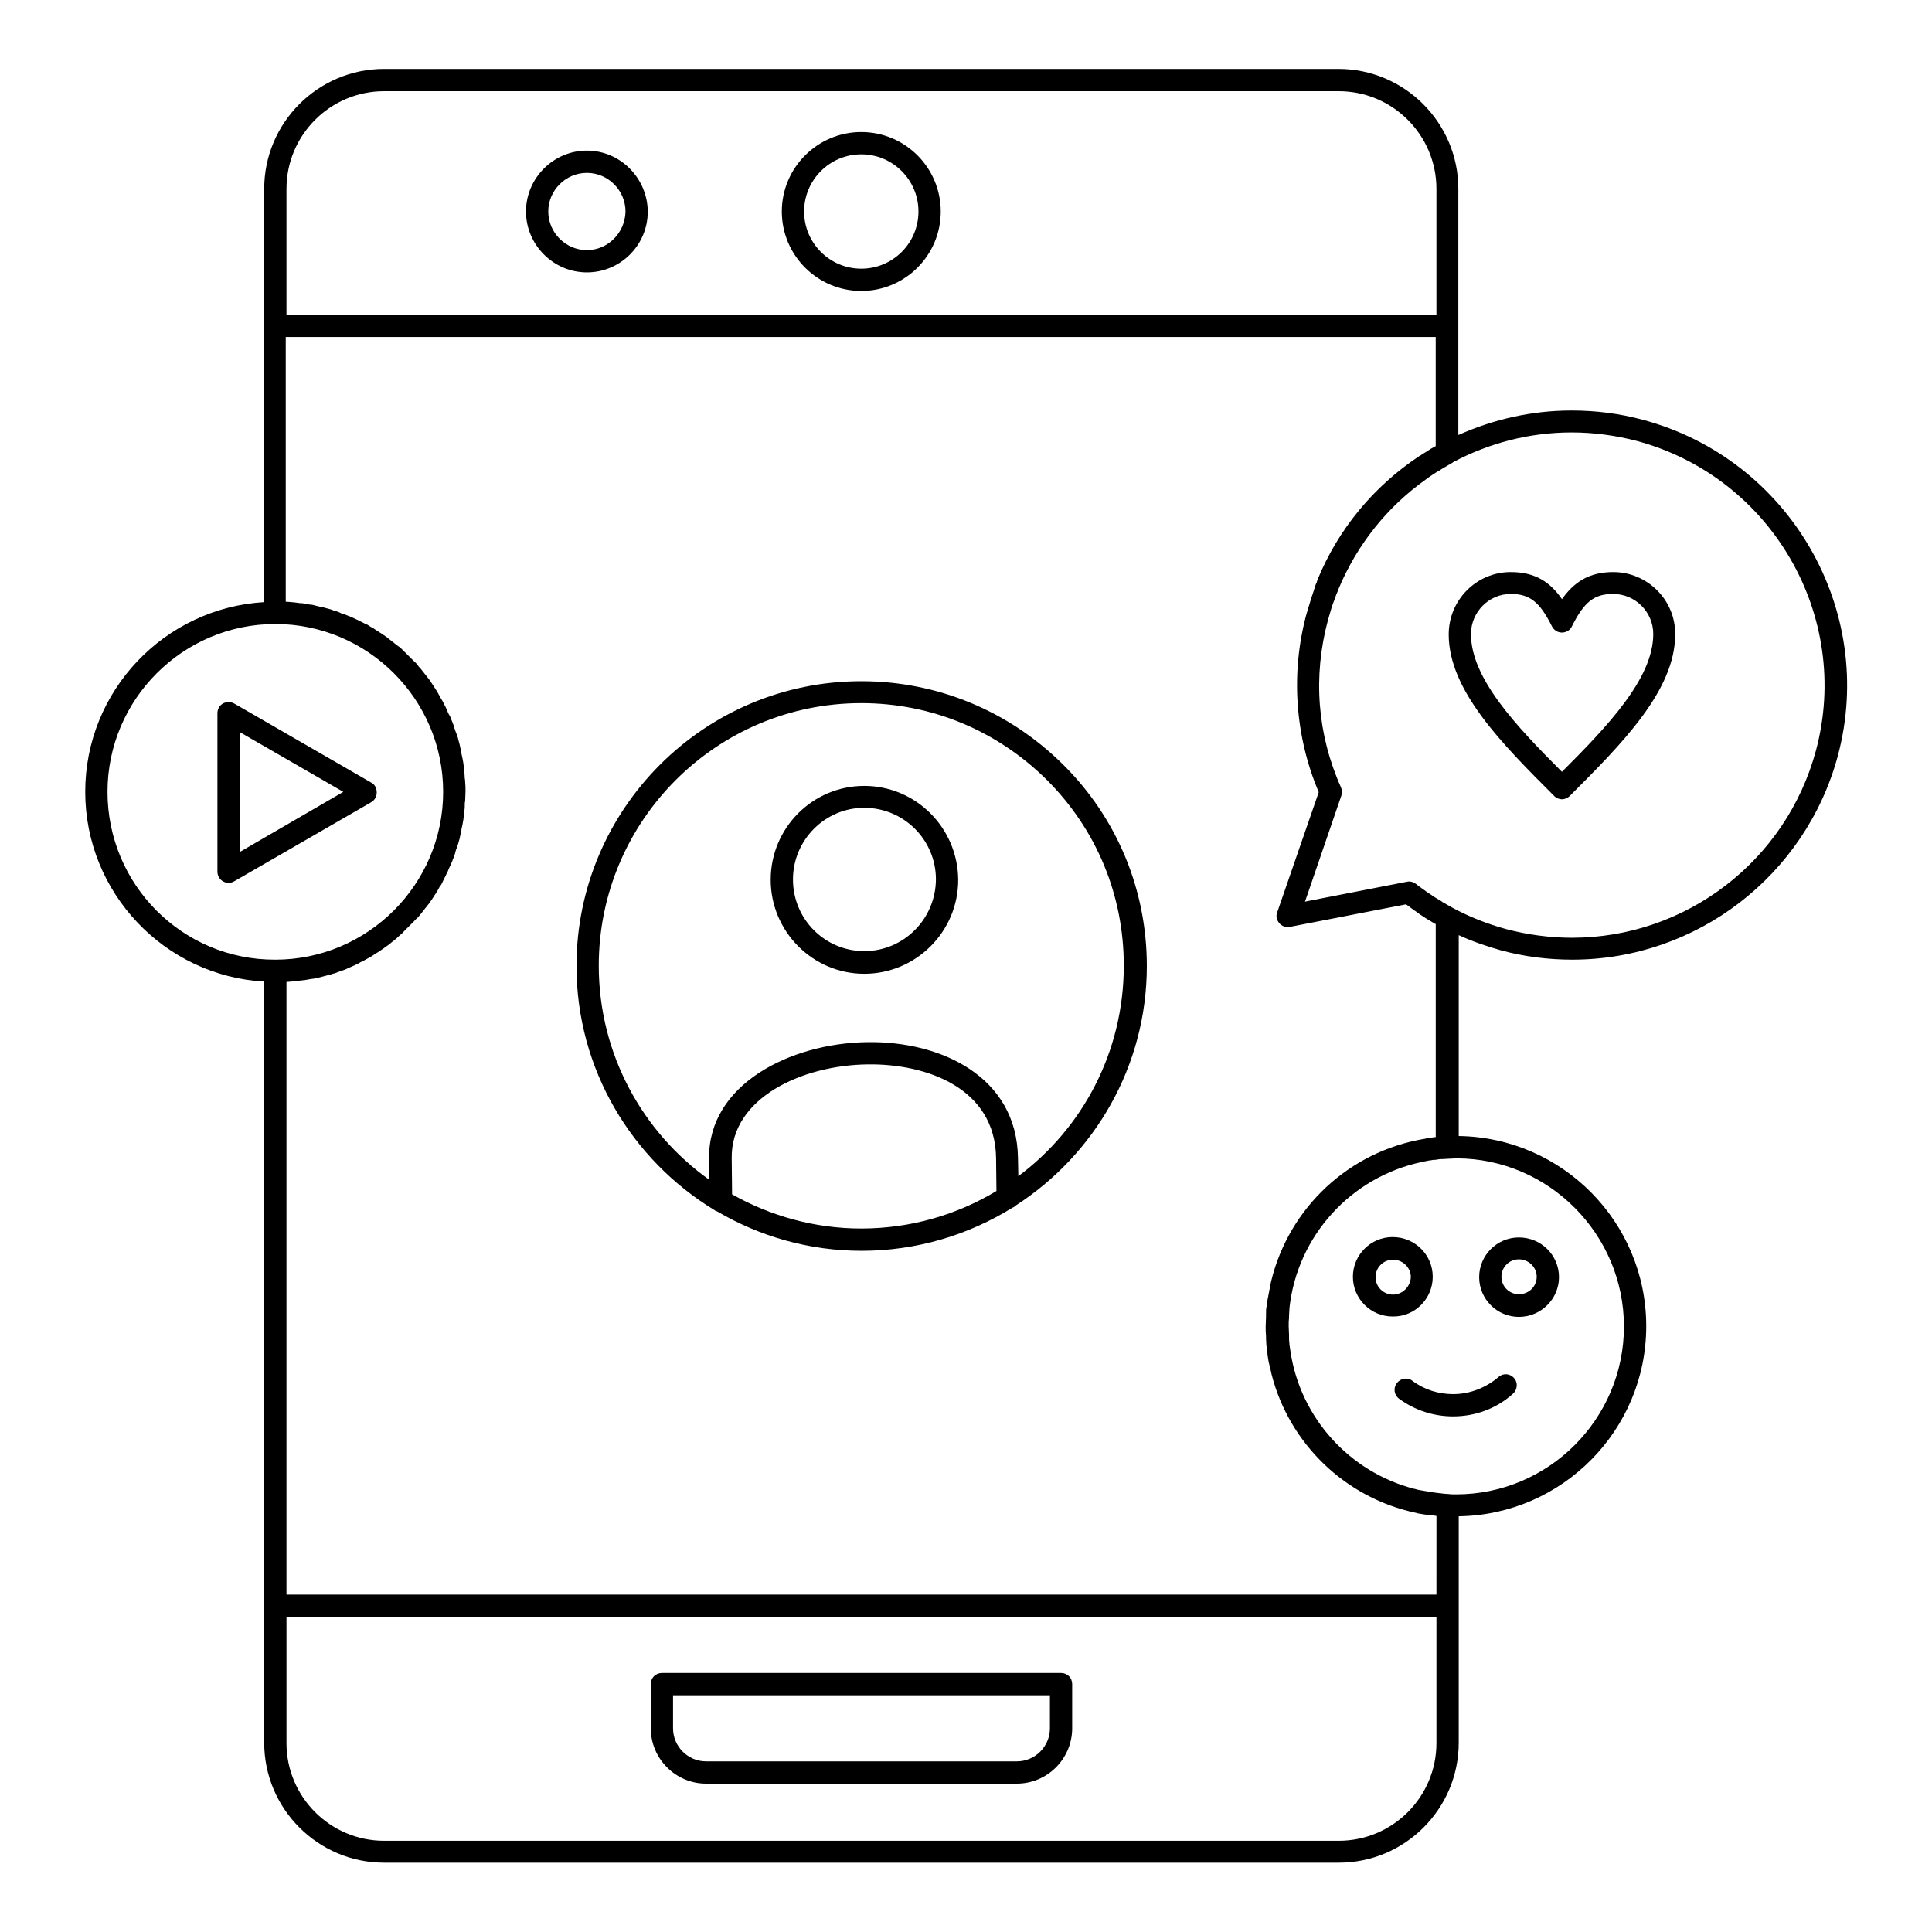
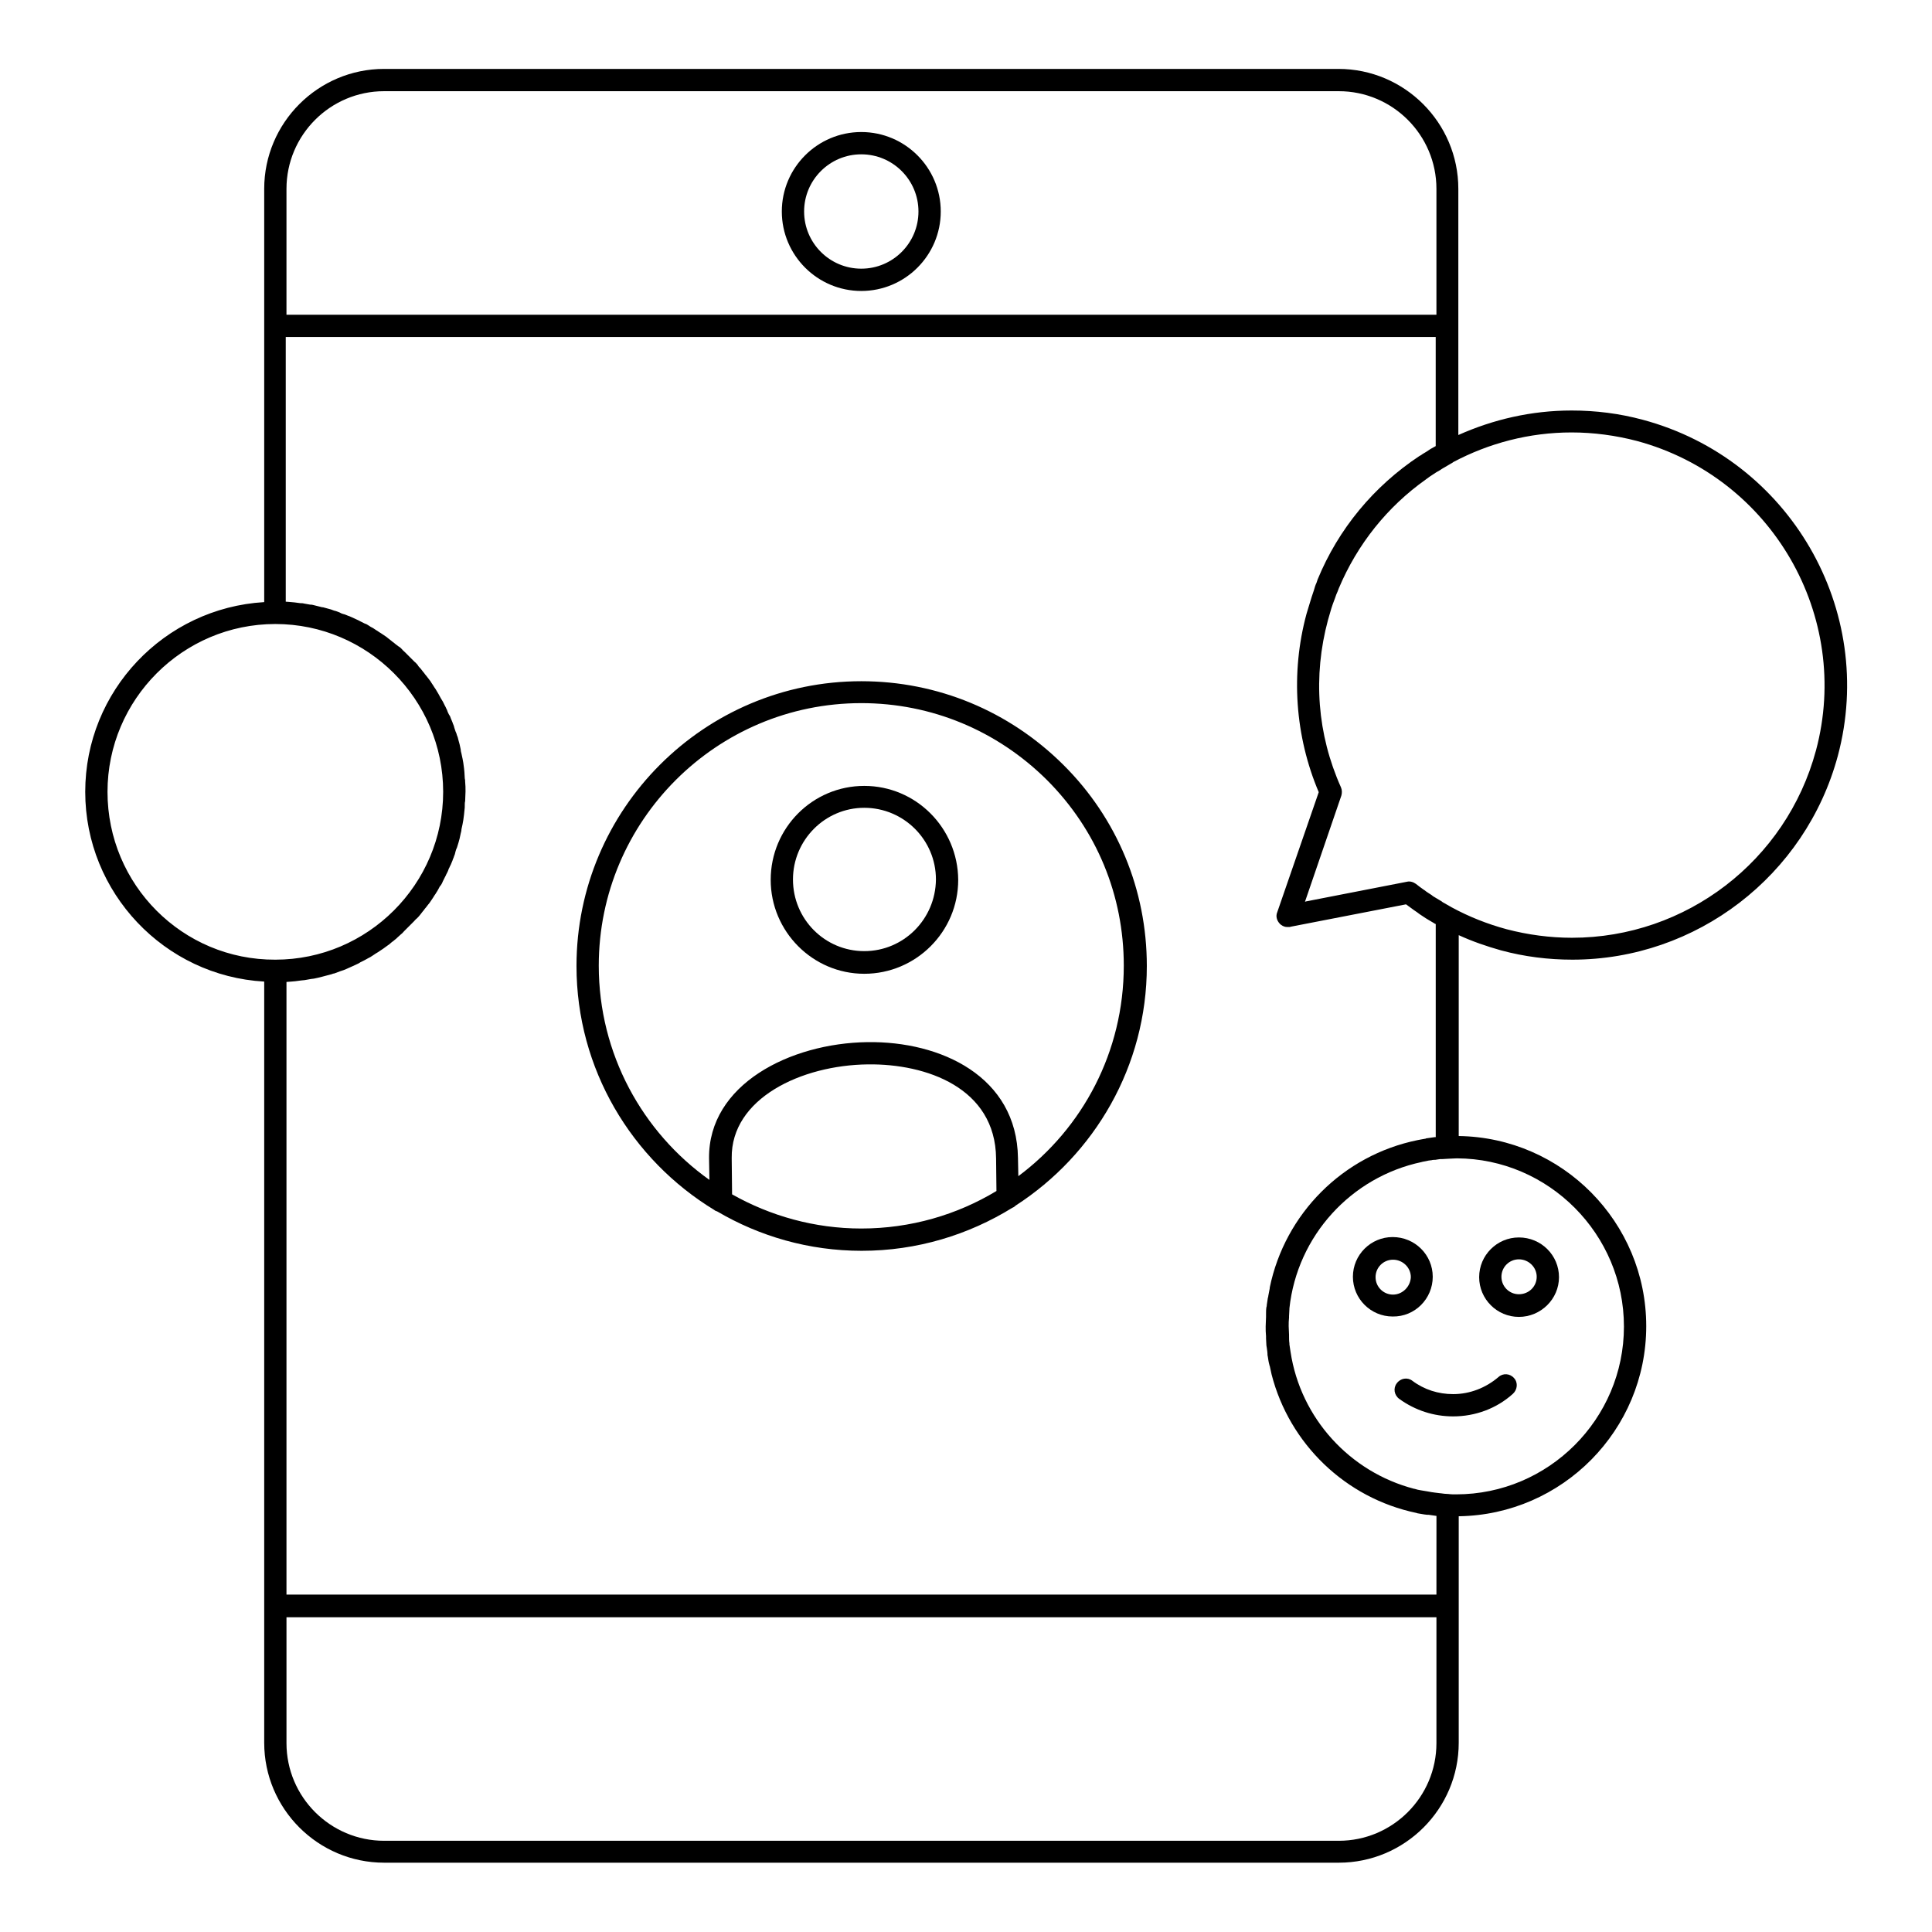
<svg xmlns="http://www.w3.org/2000/svg" fill="#000000" width="800px" height="800px" version="1.1" viewBox="144 144 512 512">
  <g>
    <path d="m372.25 178.99c-11.609 0-21.059 9.445-21.059 21.059 0 11.609 9.445 21.059 21.059 21.059 11.609 0 21.059-9.445 21.059-21.059s-9.449-21.059-21.059-21.059zm0 36.211c-8.363 0-15.152-6.789-15.152-15.152s6.789-15.152 15.152-15.152 15.152 6.789 15.152 15.152-6.789 15.152-15.152 15.152z" />
-     <path d="m299.53 183.91c-8.855 0-16.137 7.281-16.137 16.137s7.281 16.137 16.137 16.137 16.137-7.184 16.137-16.137c-0.098-8.855-7.281-16.137-16.137-16.137zm0 26.371c-5.609 0-10.234-4.625-10.234-10.234s4.625-10.234 10.234-10.234 10.234 4.625 10.234 10.234c-0.098 5.609-4.625 10.234-10.234 10.234z" />
-     <path d="m331.12 616.68h82.359c8.07 0 14.66-6.594 14.66-14.66v-11.711c0-1.672-1.277-2.953-2.953-2.953h-105.77c-1.672 0-2.953 1.277-2.953 2.953v11.711c0 8.066 6.594 14.66 14.66 14.66zm-8.758-23.418h99.875v8.758c0 4.82-3.938 8.758-8.758 8.758h-82.359c-4.82 0-8.758-3.938-8.758-8.758z" />
-     <path d="m571.51 295.6c-6.496 0-10.43 2.754-13.578 7.184-3.051-4.43-6.988-7.184-13.578-7.184-9.055 0-16.434 7.379-16.434 16.531 0 14.859 14.168 29.027 27.945 42.805 0.59 0.59 1.379 0.887 2.066 0.887s1.477-0.297 2.066-0.887c13.777-13.777 27.945-27.945 27.945-42.805 0.098-9.152-7.383-16.531-16.434-16.531zm-13.582 52.938c-12.203-12.203-24.109-24.797-24.109-36.508 0-5.805 4.723-10.629 10.527-10.629 5.019 0 7.676 2.066 10.922 8.562 0.492 0.984 1.477 1.672 2.656 1.672 1.082 0 2.164-0.59 2.656-1.672 3.246-6.496 5.902-8.562 10.922-8.562 5.805 0 10.629 4.723 10.629 10.629 0.004 11.711-12 24.305-24.203 36.508z" />
-     <path d="m242.36 351.39-36.309-20.961c-0.887-0.492-2.066-0.492-2.953 0-0.887 0.492-1.477 1.477-1.477 2.559v42.016c0 1.082 0.59 2.066 1.477 2.559 0.492 0.297 0.984 0.395 1.477 0.395 0.492 0 0.984-0.098 1.477-0.395l36.309-20.961c0.887-0.492 1.477-1.477 1.477-2.559 0-1.18-0.492-2.164-1.477-2.652zm-34.832 18.398v-31.781l27.453 15.844z" />
    <path d="m523.69 482.36c0-5.805-4.723-10.527-10.629-10.527-5.805 0-10.527 4.723-10.527 10.527s4.723 10.527 10.527 10.527c5.906 0.102 10.629-4.723 10.629-10.527zm-10.527 4.723c-2.559 0-4.625-2.066-4.625-4.625 0-2.559 2.066-4.625 4.625-4.625s4.723 2.066 4.723 4.625c-0.098 2.461-2.164 4.625-4.723 4.625z" />
    <path d="m546.52 492.99c5.805 0 10.629-4.723 10.629-10.527 0-5.805-4.723-10.527-10.629-10.527-5.805 0-10.527 4.723-10.527 10.527 0 5.801 4.723 10.527 10.527 10.527zm0-15.254c2.559 0 4.723 2.066 4.723 4.625s-2.066 4.625-4.723 4.625c-2.559 0-4.625-2.066-4.625-4.625s2.066-4.625 4.625-4.625z" />
    <path d="m541.11 508.93c-3.344 2.856-7.578 4.527-12.004 4.527-3.938 0-7.676-1.18-10.824-3.543-1.277-0.984-3.148-0.688-4.133 0.688-0.984 1.277-0.688 3.148 0.688 4.133 4.231 3.051 9.152 4.625 14.27 4.625 5.805 0 11.512-2.066 15.844-6.004 1.18-1.082 1.379-2.953 0.297-4.133-1.086-1.273-2.957-1.375-4.137-0.293z" />
    <path d="m579.38 255.25c-6.199-1.672-12.496-2.461-18.895-2.461-10.629 0-20.762 2.363-30.012 6.496v-65.238c0-17.516-14.27-31.785-31.785-31.785h-252.89c-17.516 0-31.781 14.27-31.781 31.785v109.52c-26.469 1.574-47.43 23.52-47.43 50.281 0 26.766 21.059 48.805 47.43 50.281v201.72c0 17.516 14.27 31.785 31.785 31.785h252.99c17.516 0 31.785-14.27 31.785-31.785v-60.023c27.453-0.395 49.691-22.828 49.691-50.383 0-27.551-22.238-49.988-49.691-50.383v-53.234c3.641 1.672 7.379 2.953 11.219 4.035 6.199 1.672 12.496 2.461 18.895 2.461 32.867 0 61.797-22.238 70.355-54.023 10.324-38.664-12.801-78.613-51.668-89.047zm-359.46-61.203c0-14.27 11.609-25.879 25.879-25.879h252.99c14.27 0 25.879 11.609 25.879 25.879v33.359h-304.75zm-47.43 159.8c0-24.5 19.977-44.477 44.477-44.477s44.477 19.977 44.477 44.477-19.977 44.477-44.477 44.477c-24.598 0.102-44.477-19.875-44.477-44.477zm352.18 252.1c0 14.27-11.609 25.879-25.879 25.879h-252.99c-14.27 0-25.879-11.609-25.879-25.879v-33.359h304.75zm0-39.359h-304.75v-162.36c0.395 0 0.789-0.098 1.277-0.098 0.395 0 0.688-0.098 1.082-0.098 0.492-0.098 0.984-0.098 1.477-0.195 0.297 0 0.688-0.098 0.984-0.098 0.59-0.098 1.082-0.195 1.672-0.297 0.297 0 0.492-0.098 0.789-0.098 1.574-0.297 3.148-0.789 4.723-1.18 0.195-0.098 0.492-0.195 0.688-0.195 0.492-0.195 1.082-0.395 1.574-0.59 0.297-0.098 0.59-0.195 0.887-0.297 0.492-0.195 0.984-0.395 1.379-0.59 0.297-0.098 0.59-0.297 0.887-0.395 0.395-0.195 0.887-0.395 1.277-0.59 0.297-0.098 0.59-0.297 0.887-0.492 0.395-0.195 0.789-0.395 1.18-0.59 0.297-0.195 0.59-0.297 0.887-0.492 0.395-0.195 0.789-0.395 1.18-0.688 0.297-0.195 0.59-0.395 0.887-0.59 0.395-0.195 0.789-0.492 1.082-0.688 0.297-0.195 0.59-0.395 0.887-0.59 0.395-0.297 0.688-0.492 1.082-0.789 0.297-0.195 0.59-0.395 0.887-0.688 0.297-0.297 0.688-0.492 0.984-0.789 0.297-0.195 0.59-0.492 0.789-0.688 0.297-0.297 0.688-0.59 0.984-0.887 0.297-0.195 0.492-0.492 0.789-0.789s0.59-0.59 0.887-0.887c0.297-0.297 0.492-0.492 0.789-0.789l0.887-0.887c0.297-0.297 0.492-0.59 0.789-0.789 0.297-0.297 0.59-0.59 0.887-0.984 0.195-0.297 0.492-0.59 0.688-0.887 0.297-0.297 0.492-0.688 0.789-0.984 0.195-0.297 0.492-0.59 0.688-0.887 0.297-0.297 0.492-0.688 0.789-1.082 0.195-0.297 0.395-0.59 0.59-0.887 0.195-0.395 0.492-0.688 0.688-1.082 0.195-0.297 0.395-0.59 0.59-0.984 0.195-0.395 0.395-0.789 0.688-1.082 0.195-0.297 0.395-0.688 0.492-0.984 0.195-0.395 0.395-0.789 0.59-1.18 0.195-0.297 0.297-0.688 0.492-0.984 0.195-0.395 0.395-0.789 0.492-1.18 0.195-0.297 0.297-0.688 0.492-0.984 0.195-0.395 0.297-0.789 0.492-1.18 0.098-0.395 0.297-0.688 0.395-1.082 0.195-0.395 0.297-0.789 0.395-1.277 0.098-0.395 0.195-0.688 0.395-1.082 0.098-0.395 0.297-0.887 0.395-1.277 0.098-0.395 0.195-0.688 0.297-1.082 0.098-0.395 0.195-0.887 0.297-1.379 0.098-0.395 0.195-0.688 0.195-1.082 0.098-0.492 0.195-0.887 0.297-1.379 0.098-0.395 0.098-0.688 0.195-1.082 0.098-0.492 0.098-0.984 0.195-1.477 0-0.297 0.098-0.688 0.098-0.984 0.098-0.59 0.098-1.082 0.098-1.672 0-0.297 0-0.59 0.098-0.887 0-0.887 0.098-1.672 0.098-2.559s0-1.672-0.098-2.559c0-0.297 0-0.59-0.098-0.887 0-0.59-0.098-1.082-0.098-1.672 0-0.297-0.098-0.688-0.098-0.984-0.098-0.492-0.098-0.984-0.195-1.477-0.098-0.395-0.098-0.688-0.195-1.082-0.098-0.492-0.195-0.887-0.297-1.379-0.098-0.395-0.195-0.688-0.195-1.082-0.098-0.492-0.195-0.887-0.297-1.379-0.098-0.395-0.195-0.688-0.297-1.082-0.098-0.395-0.195-0.887-0.395-1.277-0.098-0.395-0.195-0.688-0.395-1.082-0.098-0.395-0.297-0.789-0.395-1.277-0.098-0.395-0.297-0.688-0.395-1.082-0.195-0.395-0.297-0.789-0.492-1.18-0.098-0.395-0.297-0.688-0.492-0.984-0.195-0.395-0.395-0.789-0.492-1.18-0.195-0.297-0.297-0.688-0.492-0.984-0.195-0.395-0.395-0.789-0.59-1.18-0.195-0.297-0.395-0.688-0.59-0.984-0.195-0.395-0.395-0.688-0.59-1.082-0.195-0.297-0.395-0.688-0.59-0.984-0.195-0.395-0.492-0.688-0.688-1.082-0.195-0.297-0.395-0.59-0.59-0.887-0.195-0.395-0.492-0.688-0.688-0.984-0.195-0.297-0.492-0.59-0.688-0.887-0.297-0.297-0.492-0.688-0.789-0.984-0.195-0.297-0.492-0.59-0.688-0.887-0.297-0.297-0.59-0.59-0.789-0.984-0.297-0.297-0.492-0.59-0.789-0.789l-0.887-0.887c-0.297-0.297-0.492-0.492-0.789-0.789-0.297-0.297-0.59-0.59-0.887-0.887s-0.59-0.492-0.789-0.789c-0.297-0.297-0.59-0.59-0.984-0.789-0.297-0.195-0.59-0.492-0.887-0.688-0.297-0.297-0.688-0.492-0.984-0.789-0.297-0.195-0.59-0.492-0.887-0.688-0.297-0.297-0.688-0.492-1.082-0.789-0.297-0.195-0.59-0.395-0.887-0.59-0.395-0.195-0.688-0.492-1.082-0.688-0.297-0.195-0.59-0.395-0.887-0.59-0.395-0.195-0.789-0.395-1.18-0.688-0.297-0.195-0.59-0.395-0.984-0.492-0.395-0.195-0.789-0.395-1.18-0.59-0.297-0.195-0.59-0.297-0.984-0.492-0.395-0.195-0.887-0.395-1.277-0.59-0.297-0.098-0.59-0.297-0.984-0.395-0.492-0.195-0.887-0.395-1.379-0.492-0.297-0.098-0.59-0.195-0.887-0.395-0.492-0.195-0.984-0.395-1.477-0.492-0.297-0.098-0.492-0.195-0.789-0.297-0.688-0.195-1.477-0.395-2.164-0.59h-0.195c-0.789-0.195-1.574-0.395-2.363-0.59-0.297-0.098-0.492-0.098-0.789-0.098-0.492-0.098-1.082-0.195-1.672-0.297-0.297-0.098-0.688-0.098-0.984-0.098-0.492-0.098-0.984-0.098-1.477-0.195-0.395 0-0.688-0.098-1.082-0.098-0.395 0-0.789-0.098-1.277-0.098v-70.152h304.75v28.93c-0.098 0-0.098 0.098-0.195 0.098-0.789 0.395-1.574 0.887-2.262 1.379-0.297 0.195-0.688 0.395-0.984 0.59-0.297 0.195-0.492 0.395-0.789 0.492-12.203 8.07-21.551 19.387-27.059 32.766-0.098 0.297-0.195 0.59-0.297 0.887-0.297 0.59-0.492 1.277-0.688 1.969-0.195 0.59-0.395 1.18-0.59 1.77-0.098 0.395-0.297 0.887-0.395 1.277-0.297 1.082-0.688 2.164-0.984 3.246-4.231 15.645-3.051 32.375 3.246 47.23l-11.02 31.883c-0.395 0.984-0.098 2.066 0.59 2.856 0.492 0.59 1.277 0.984 1.969 0.984h0.789l0.395-0.098 30.406-5.902c0.395 0.297 0.688 0.492 1.082 0.789 0.395 0.297 0.688 0.492 1.082 0.789 0.492 0.297 0.984 0.688 1.379 0.984 0.297 0.195 0.59 0.395 0.887 0.59 0.984 0.688 2.066 1.277 3.051 1.871 0.098 0.098 0.297 0.195 0.395 0.195v56.48h-0.297c-0.688 0.098-1.379 0.195-2.066 0.297-0.098 0-0.195 0-0.297 0.098-0.789 0.098-1.477 0.297-2.164 0.395-19.777 4.035-35.129 19.484-39.164 39.066v0.195c-0.098 0.688-0.297 1.379-0.395 2.066 0 0.098 0 0.297-0.098 0.395-0.098 0.688-0.195 1.277-0.297 1.969 0 0.195 0 0.395-0.098 0.59-0.098 0.59-0.098 1.277-0.098 1.969v0.59c0 0.887-0.098 1.672-0.098 2.559s0 1.672 0.098 2.559v0.59c0 0.59 0.098 1.277 0.098 1.871 0 0.195 0.098 0.395 0.098 0.59 0.098 0.688 0.195 1.277 0.195 1.969 0 0.195 0.098 0.297 0.098 0.492 0.098 0.688 0.195 1.379 0.395 2.066 0 0.098 0 0.195 0.098 0.297 0.195 0.789 0.297 1.477 0.492 2.262 4.723 18.402 19.582 32.766 38.375 36.703 0.098 0 0.195 0.098 0.297 0.098 0.59 0.098 1.18 0.195 1.77 0.297 0.297 0 0.492 0.098 0.789 0.098h0.395c0.688 0.098 1.379 0.195 2.066 0.297zm49.691-71.043c0 24.5-19.977 44.477-44.477 44.477-0.688 0-1.379 0-2.066-0.098-0.688 0-1.379-0.098-2.066-0.195h-0.098c-0.492-0.098-1.082-0.098-1.574-0.195-0.195 0-0.395-0.098-0.688-0.098-0.395-0.098-0.688-0.098-1.082-0.195-0.395-0.098-0.789-0.098-1.18-0.195-0.195 0-0.395-0.098-0.59-0.098-0.59-0.098-1.082-0.195-1.672-0.395h-0.098c-17.023-4.43-30.109-18.695-32.766-36.309-0.098-0.688-0.195-1.277-0.297-1.969v-0.297c-0.098-0.59-0.098-1.277-0.098-1.871v-0.395c0-0.789-0.098-1.477-0.098-2.262 0-0.789 0-1.477 0.098-2.262v-0.395c0-0.59 0.098-1.277 0.098-1.871v-0.195c2.066-19.285 16.434-34.832 35.031-38.77 0.098 0 0.195-0.098 0.395-0.098 0.492-0.098 0.984-0.195 1.477-0.297 0.297 0 0.492-0.098 0.789-0.098 0.297-0.098 0.688-0.098 0.984-0.098 0.395-0.098 0.789-0.098 1.277-0.195h0.59c0.59 0 1.082-0.098 1.672-0.098 0.688 0 1.379-0.098 2.164-0.098 24.297 0.086 44.273 20.062 44.273 44.566zm50.875-152.62c-7.871 29.227-34.441 49.594-64.648 49.594-5.805 0-11.711-0.789-17.32-2.262-5.117-1.379-10.035-3.344-14.562-5.805-0.688-0.395-1.379-0.789-2.066-1.18-0.195-0.098-0.395-0.195-0.59-0.395-0.688-0.395-1.277-0.789-1.969-1.18-0.195-0.098-0.492-0.297-0.688-0.492-0.59-0.395-1.277-0.789-1.871-1.277-0.098-0.098-0.195-0.098-0.297-0.195-0.688-0.492-1.379-0.984-1.969-1.477-0.688-0.492-1.574-0.789-2.363-0.59l-26.766 5.215-0.297 0.098 9.645-28.141c0.195-0.688 0.195-1.477-0.098-2.164-6.297-14.07-7.477-29.422-3.445-44.379 0.297-0.984 0.59-2.066 0.887-3.051 0.098-0.395 0.297-0.789 0.395-1.18 0.195-0.492 0.395-1.082 0.59-1.574 0.195-0.59 0.395-1.18 0.688-1.77 0.098-0.297 0.195-0.492 0.297-0.789 4.922-11.711 12.891-21.648 23.027-28.832 0.098-0.098 0.297-0.195 0.395-0.297 0.492-0.395 0.984-0.688 1.574-1.082 0.59-0.395 1.18-0.789 1.77-1.082 0.195-0.098 0.395-0.297 0.59-0.395 0.984-0.59 1.871-1.082 2.856-1.672 0 0 0.098-0.098 0.098-0.098 9.445-5.019 20.172-7.871 31.391-7.871 5.805 0 11.711 0.789 17.32 2.262 35.719 9.637 56.973 46.438 47.43 82.059z" />
    <path d="m372.25 324.53c-41.625 0-75.473 33.852-75.473 75.473 0 27.355 14.66 51.363 36.508 64.648 0.195 0.195 0.492 0.297 0.789 0.395 11.219 6.594 24.305 10.43 38.277 10.43 14.66 0 28.34-4.231 39.949-11.414 0.297-0.098 0.59-0.297 0.887-0.59 20.859-13.48 34.734-36.898 34.734-63.469 0-20.172-7.871-39.164-22.141-53.332-14.367-14.27-33.359-22.141-53.531-22.141zm0 145.04c-12.398 0-24.109-3.344-34.242-9.055l-0.098-9.645c-0.195-15.742 18.402-24.602 36.113-24.797 15.449-0.195 33.75 6.199 33.949 24.895l0.098 8.66c-10.434 6.301-22.734 9.941-35.82 9.941zm41.621-13.875-0.098-4.82c-0.297-21.551-20.367-30.996-39.949-30.699-20.469 0.297-42.117 11.219-41.918 30.801l0.098 5.707c-17.711-12.594-29.324-33.359-29.324-56.777 0-38.375 31.191-69.57 69.57-69.57 18.598 0 36.016 7.281 49.199 20.367 13.188 13.188 20.367 30.602 20.367 49.199 0.004 22.832-10.922 43.102-27.945 55.793z" />
    <path d="m373.04 352.27c-13.676 0-24.797 11.121-24.797 24.895 0 13.676 11.121 24.895 24.797 24.895 13.676 0 24.895-11.121 24.895-24.895-0.098-13.773-11.215-24.895-24.895-24.895zm0 43.789c-10.43 0-18.895-8.461-18.895-18.992 0-10.43 8.461-18.992 18.895-18.992 10.43 0 18.992 8.461 18.992 18.992-0.098 10.531-8.559 18.992-18.992 18.992z" />
  </g>
</svg>